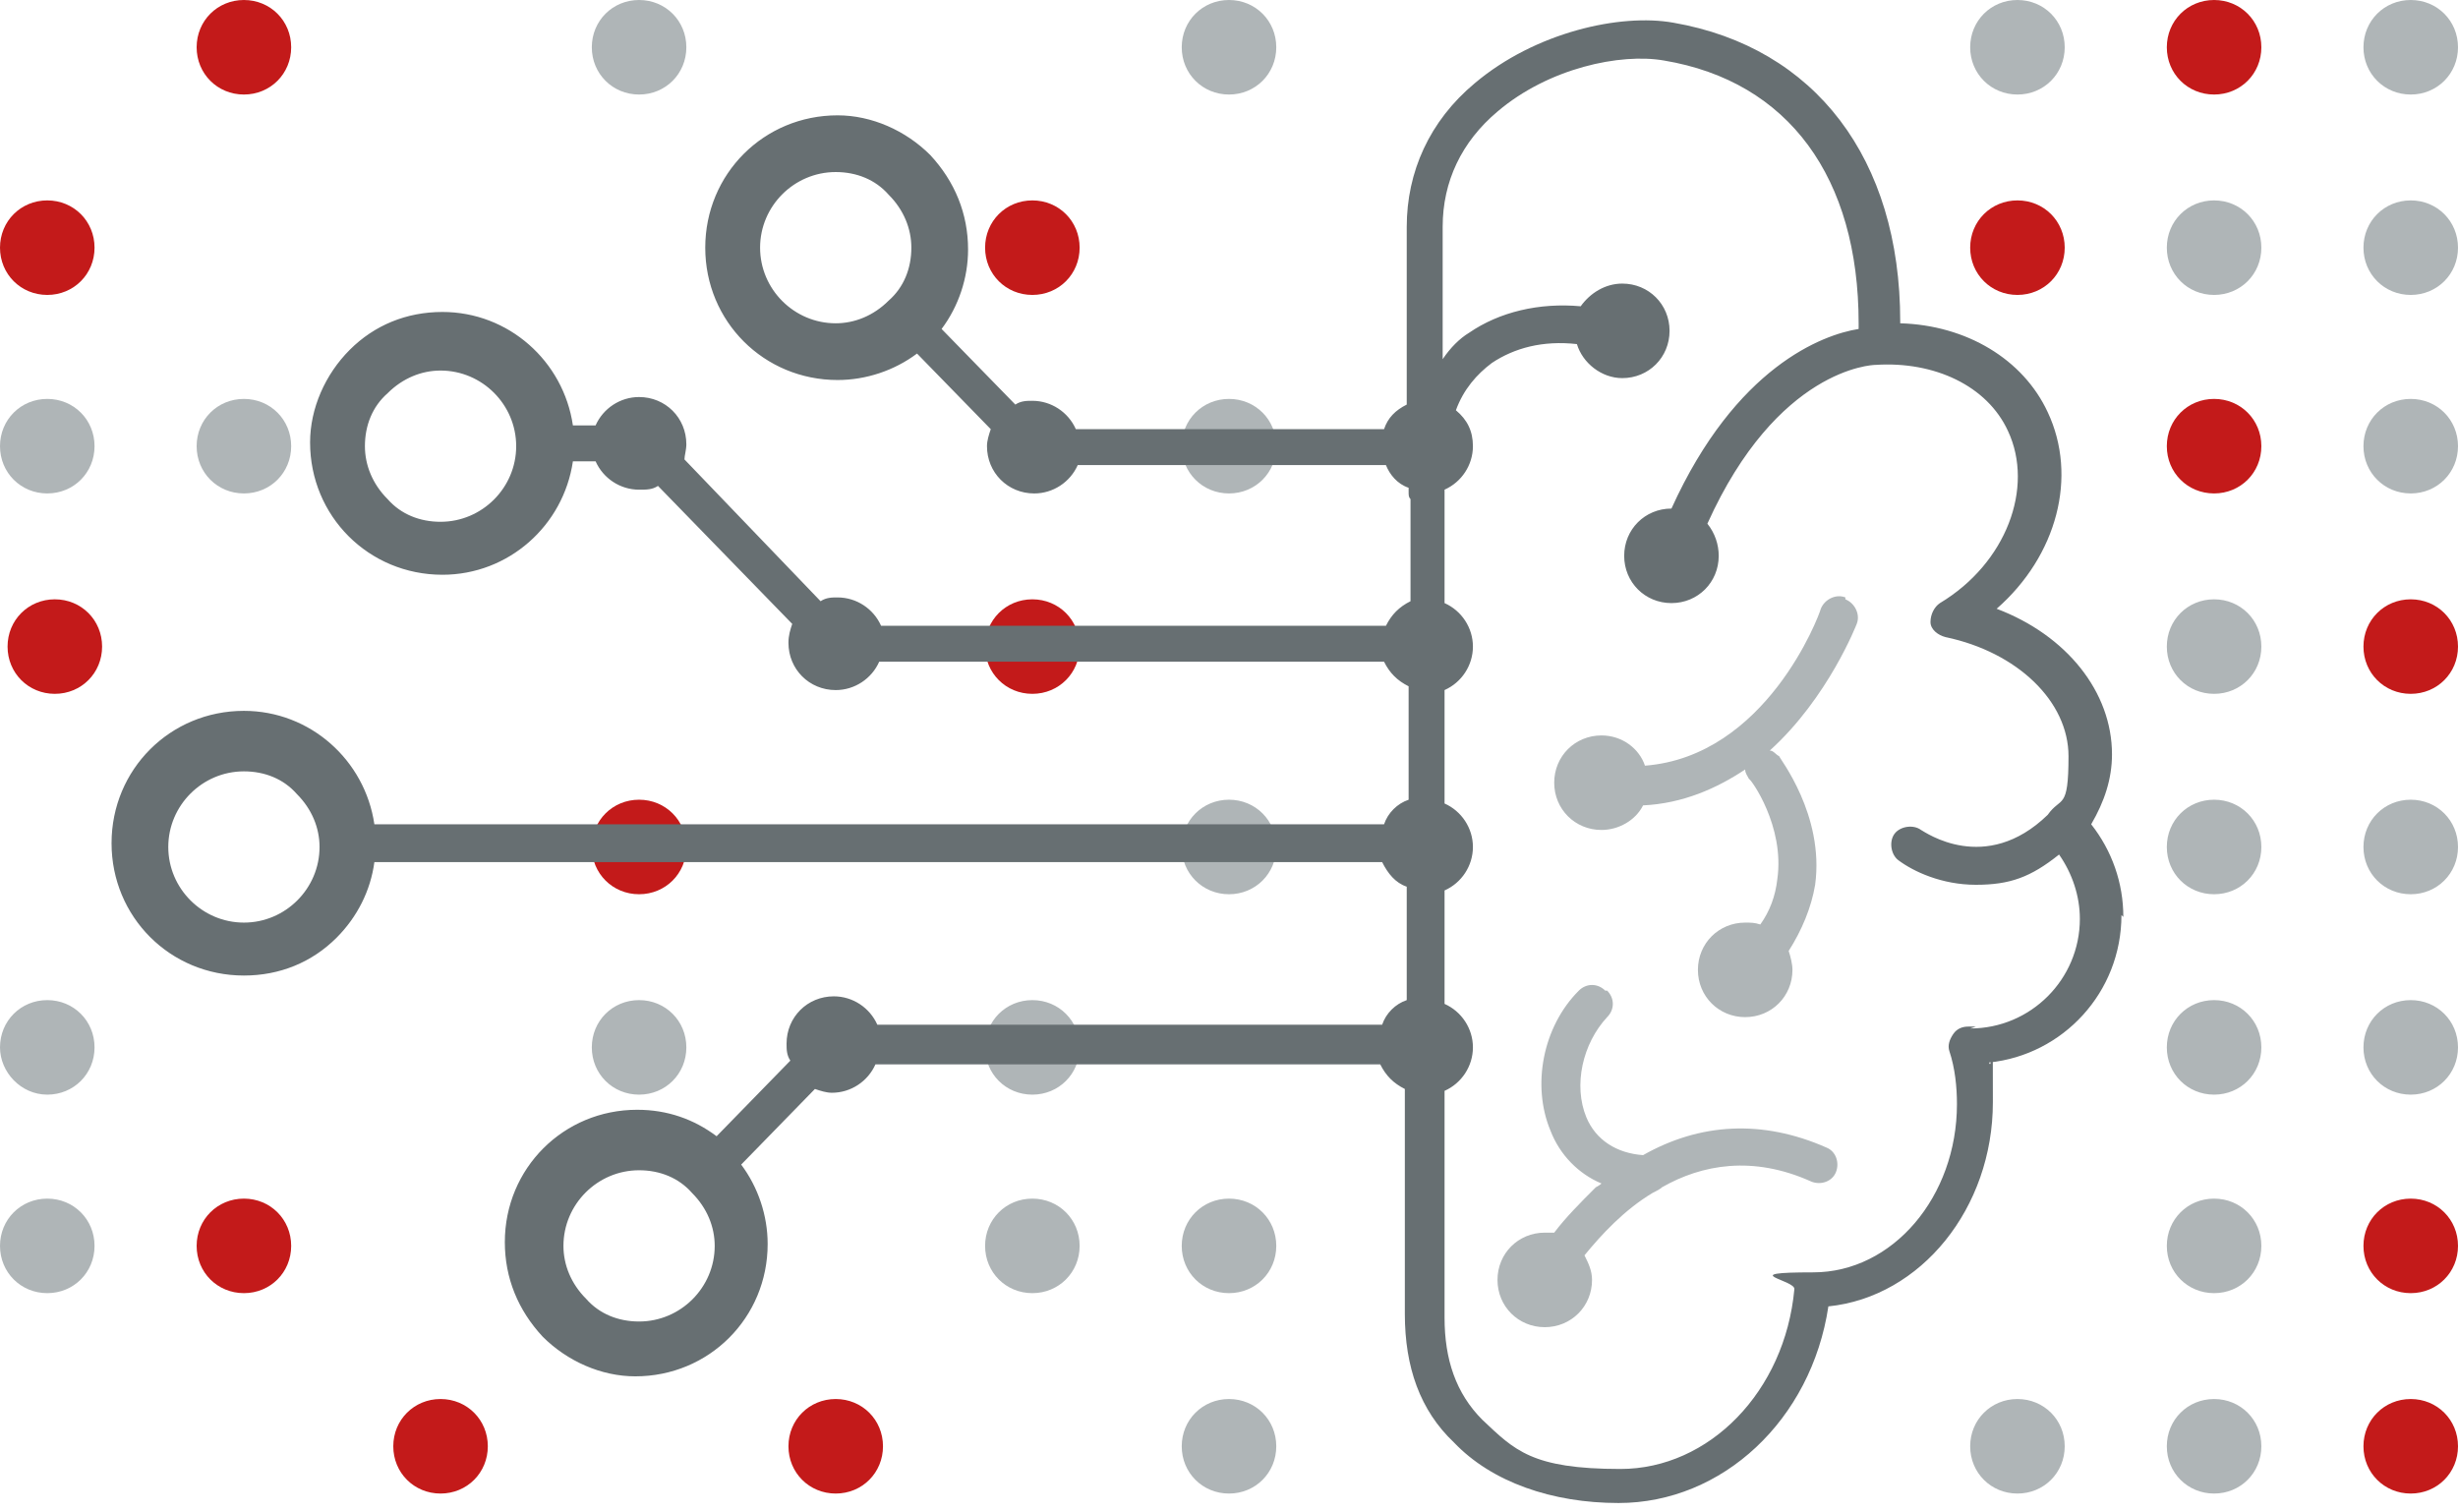
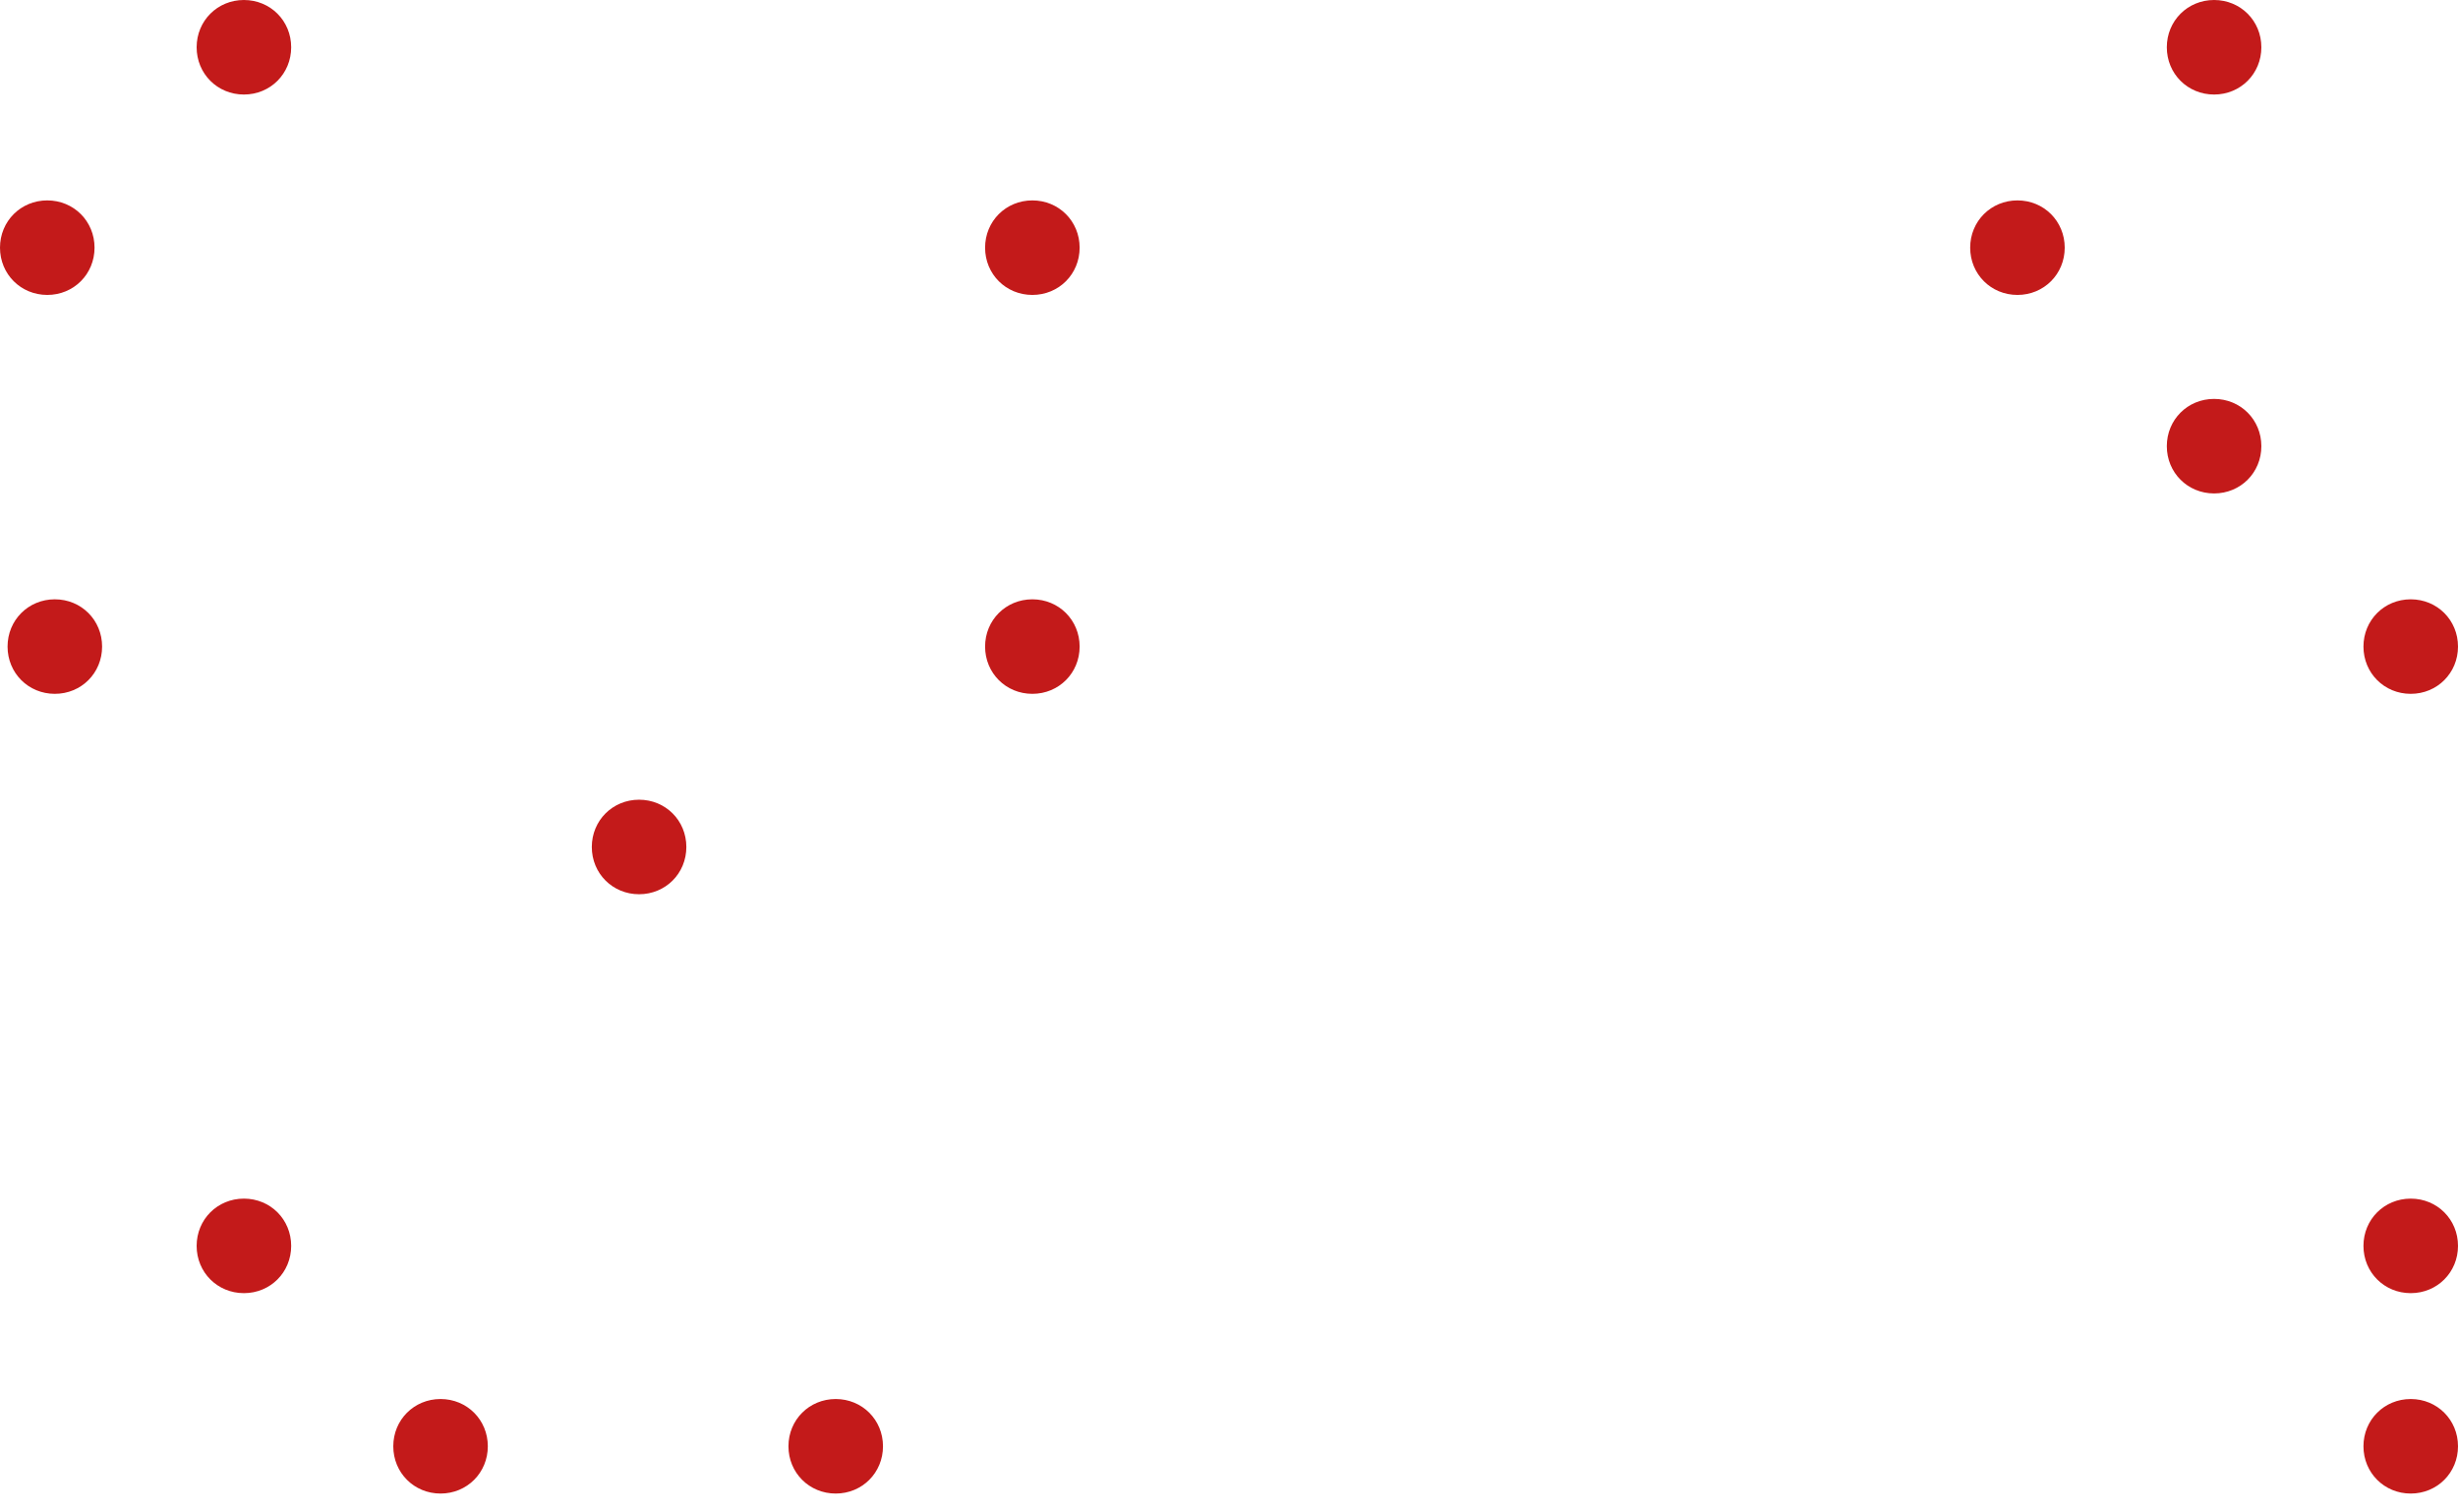
<svg xmlns="http://www.w3.org/2000/svg" version="1.1" viewBox="0 0 130 80">
  <defs>
    <style>
      .cls-1 {
        fill: #afb5b7;
      }

      .cls-1, .cls-2 {
        fill-rule: evenodd;
      }

      .cls-1, .cls-2, .cls-3 {
        stroke-width: 0px;
      }

      .cls-2 {
        fill: #c31a1a;
      }

      .cls-3 {
        fill: #676f72;
      }
    </style>
  </defs>
  <path id="Red" class="cls-2" d="M127.5,74c1.4,0,2.5,1.1,2.5,2.5s-1.1,2.5-2.5,2.5c-1.4,0-2.5-1.1-2.5-2.5s1.1-2.5,2.5-2.5M127.5,63.4c1.4,0,2.5,1.1,2.5,2.5,0,1.4-1.1,2.5-2.5,2.5-1.4,0-2.5-1.1-2.5-2.5,0-1.4,1.1-2.5,2.5-2.5M117.1,21.1c1.4,0,2.5,1.1,2.5,2.5s-1.1,2.5-2.5,2.5c-1.4,0-2.5-1.1-2.5-2.5s1.1-2.5,2.5-2.5M106.7,10.6c1.4,0,2.5,1.1,2.5,2.5,0,1.4-1.1,2.5-2.5,2.5-1.4,0-2.5-1.1-2.5-2.5,0-1.4,1.1-2.5,2.5-2.5M117.1,0c1.4,0,2.5,1.1,2.5,2.5,0,1.4-1.1,2.5-2.5,2.5-1.4,0-2.5-1.1-2.5-2.5C114.6,1.1,115.7,0,117.1,0M127.5,31.7c1.4,0,2.5,1.1,2.5,2.5s-1.1,2.5-2.5,2.5-2.5-1.1-2.5-2.5,1.1-2.5,2.5-2.5M54.6,10.6c1.4,0,2.5,1.1,2.5,2.5,0,1.4-1.1,2.5-2.5,2.5-1.4,0-2.5-1.1-2.5-2.5,0-1.4,1.1-2.5,2.5-2.5M2.5,10.6c1.4,0,2.5,1.1,2.5,2.5,0,1.4-1.1,2.5-2.5,2.5C1.1,15.6,0,14.5,0,13.1c0-1.4,1.1-2.5,2.5-2.5M12.9,0c1.4,0,2.5,1.1,2.5,2.5,0,1.4-1.1,2.5-2.5,2.5-1.4,0-2.5-1.1-2.5-2.5C10.4,1.1,11.5,0,12.9,0M44.2,74c1.4,0,2.5,1.1,2.5,2.5,0,1.4-1.1,2.5-2.5,2.5-1.4,0-2.5-1.1-2.5-2.5,0-1.4,1.1-2.5,2.5-2.5M12.9,63.4c1.4,0,2.5,1.1,2.5,2.5,0,1.4-1.1,2.5-2.5,2.5-1.4,0-2.5-1.1-2.5-2.5,0-1.4,1.1-2.5,2.5-2.5M23.3,74c1.4,0,2.5,1.1,2.5,2.5s-1.1,2.5-2.5,2.5c-1.4,0-2.5-1.1-2.5-2.5s1.1-2.5,2.5-2.5M33.8,42.3c1.4,0,2.5,1.1,2.5,2.5s-1.1,2.5-2.5,2.5c-1.4,0-2.5-1.1-2.5-2.5s1.1-2.5,2.5-2.5M54.6,31.7c1.4,0,2.5,1.1,2.5,2.5,0,1.4-1.1,2.5-2.5,2.5s-2.5-1.1-2.5-2.5c0-1.4,1.1-2.5,2.5-2.5M2.9,31.7c1.4,0,2.5,1.1,2.5,2.5,0,1.4-1.1,2.5-2.5,2.5s-2.5-1.1-2.5-2.5c0-1.4,1.1-2.5,2.5-2.5" />
-   <path id="Light_Gray" data-name="Light Gray" class="cls-1" d="M65,21.1c1.4,0,2.5,1.1,2.5,2.5s-1.1,2.5-2.5,2.5c-1.4,0-2.5-1.1-2.5-2.5s1.1-2.5,2.5-2.5M12.9,21.1c1.4,0,2.5,1.1,2.5,2.5,0,1.4-1.1,2.5-2.5,2.5-1.4,0-2.5-1.1-2.5-2.5,0-1.4,1.1-2.5,2.5-2.5M2.5,21.1c1.4,0,2.5,1.1,2.5,2.5,0,1.4-1.1,2.5-2.5,2.5S0,25,0,23.6c0-1.4,1.1-2.5,2.5-2.5M65,0c1.4,0,2.5,1.1,2.5,2.5,0,1.4-1.1,2.5-2.5,2.5-1.4,0-2.5-1.1-2.5-2.5C62.5,1.1,63.6,0,65,0M33.8,0c1.4,0,2.5,1.1,2.5,2.5,0,1.4-1.1,2.5-2.5,2.5s-2.5-1.1-2.5-2.5C31.3,1.1,32.4,0,33.8,0M65,74c1.4,0,2.5,1.1,2.5,2.5s-1.1,2.5-2.5,2.5c-1.4,0-2.5-1.1-2.5-2.5s1.1-2.5,2.5-2.5M65,63.4c1.4,0,2.5,1.1,2.5,2.5,0,1.4-1.1,2.5-2.5,2.5-1.4,0-2.5-1.1-2.5-2.5,0-1.4,1.1-2.5,2.5-2.5M54.6,63.4c1.4,0,2.5,1.1,2.5,2.5,0,1.4-1.1,2.5-2.5,2.5-1.4,0-2.5-1.1-2.5-2.5,0-1.4,1.1-2.5,2.5-2.5M2.5,63.4c1.4,0,2.5,1.1,2.5,2.5,0,1.4-1.1,2.5-2.5,2.5C1.1,68.4,0,67.3,0,65.9c0-1.4,1.1-2.5,2.5-2.5M54.6,52.9c1.4,0,2.5,1.1,2.5,2.5,0,1.4-1.1,2.5-2.5,2.5-1.4,0-2.5-1.1-2.5-2.5,0-1.4,1.1-2.5,2.5-2.5M33.8,52.9c1.4,0,2.5,1.1,2.5,2.5,0,1.4-1.1,2.5-2.5,2.5-1.4,0-2.5-1.1-2.5-2.5s1.1-2.5,2.5-2.5M2.5,52.9c1.4,0,2.5,1.1,2.5,2.5,0,1.4-1.1,2.5-2.5,2.5C1.1,57.9,0,56.7,0,55.4c0-1.4,1.1-2.5,2.5-2.5M65,42.3c1.4,0,2.5,1.1,2.5,2.5s-1.1,2.5-2.5,2.5c-1.4,0-2.5-1.1-2.5-2.5s1.1-2.5,2.5-2.5M97.6,31.7c.5.2.8.8.6,1.3,0,0-1.5,3.9-4.6,6.7.2,0,.3.2.5.3,0,.1,2.4,3.1,1.9,6.8-.2,1.2-.7,2.4-1.4,3.5.1.3.2.7.2,1,0,1.4-1.1,2.5-2.5,2.5-1.4,0-2.5-1.1-2.5-2.5s1.1-2.5,2.5-2.5c.3,0,.5,0,.8.1.5-.7.8-1.5.9-2.4.4-2.8-1.4-5.3-1.5-5.3-.1-.2-.2-.3-.2-.5-1.5,1-3.3,1.8-5.4,1.9-.4.8-1.3,1.3-2.2,1.3-1.4,0-2.5-1.1-2.5-2.5s1.1-2.5,2.5-2.5c1.1,0,2,.7,2.3,1.6,6.4-.5,9.2-7.9,9.3-8.3.2-.5.8-.8,1.3-.6ZM85,52.4c.4.4.4,1,0,1.4-1.3,1.4-1.8,3.6-1.1,5.3.5,1.2,1.6,1.9,3,2,3-1.7,6.3-1.9,9.7-.4.5.2.7.8.5,1.3-.2.5-.8.7-1.3.5-3.1-1.4-5.8-.9-7.9.3-.1.1-.3.2-.5.3-1.5.9-2.7,2.2-3.6,3.3.2.4.4.8.4,1.3,0,1.4-1.1,2.5-2.5,2.5-1.4,0-2.5-1.1-2.5-2.5,0-1.4,1.1-2.5,2.5-2.5.2,0,.3,0,.5,0,.6-.8,1.4-1.6,2.2-2.4,0,0,.2-.1.3-.2-1.2-.5-2.2-1.5-2.7-2.8-1-2.4-.4-5.5,1.5-7.4.4-.4,1-.4,1.4,0ZM127.5,21.1c1.4,0,2.5,1.1,2.5,2.5s-1.1,2.5-2.5,2.5-2.5-1.1-2.5-2.5,1.1-2.5,2.5-2.5M127.5,10.6c1.4,0,2.5,1.1,2.5,2.5,0,1.4-1.1,2.5-2.5,2.5-1.4,0-2.5-1.1-2.5-2.5,0-1.4,1.1-2.5,2.5-2.5M117.1,10.6c1.4,0,2.5,1.1,2.5,2.5,0,1.4-1.1,2.5-2.5,2.5-1.4,0-2.5-1.1-2.5-2.5,0-1.4,1.1-2.5,2.5-2.5M127.5,0c1.4,0,2.5,1.1,2.5,2.5,0,1.4-1.1,2.5-2.5,2.5s-2.5-1.1-2.5-2.5C125,1.1,126.1,0,127.5,0M106.7,0c1.4,0,2.5,1.1,2.5,2.5,0,1.4-1.1,2.5-2.5,2.5-1.4,0-2.5-1.1-2.5-2.5C104.2,1.1,105.3,0,106.7,0M117.1,74c1.4,0,2.5,1.1,2.5,2.5s-1.1,2.5-2.5,2.5c-1.4,0-2.5-1.1-2.5-2.5s1.1-2.5,2.5-2.5M106.7,74c1.4,0,2.5,1.1,2.5,2.5s-1.1,2.5-2.5,2.5c-1.4,0-2.5-1.1-2.5-2.5s1.1-2.5,2.5-2.5M117.1,63.4c1.4,0,2.5,1.1,2.5,2.5,0,1.4-1.1,2.5-2.5,2.5-1.4,0-2.5-1.1-2.5-2.5,0-1.4,1.1-2.5,2.5-2.5M127.5,52.9c1.4,0,2.5,1.1,2.5,2.5,0,1.4-1.1,2.5-2.5,2.5-1.4,0-2.5-1.1-2.5-2.5s1.1-2.5,2.5-2.5M117.1,52.9c1.4,0,2.5,1.1,2.5,2.5,0,1.4-1.1,2.5-2.5,2.5-1.4,0-2.5-1.1-2.5-2.5s1.1-2.5,2.5-2.5M117.1,42.3c1.4,0,2.5,1.1,2.5,2.5s-1.1,2.5-2.5,2.5c-1.4,0-2.5-1.1-2.5-2.5s1.1-2.5,2.5-2.5M127.5,42.3c1.4,0,2.5,1.1,2.5,2.5s-1.1,2.5-2.5,2.5c-1.4,0-2.5-1.1-2.5-2.5s1.1-2.5,2.5-2.5M117.1,31.7c1.4,0,2.5,1.1,2.5,2.5s-1.1,2.5-2.5,2.5c-1.4,0-2.5-1.1-2.5-2.5s1.1-2.5,2.5-2.5" />
-   <path id="Dark_Gray" data-name="Dark Gray" class="cls-3" d="M112.3,48.5c0-1.8-.6-3.5-1.7-4.9.7-1.2,1.1-2.4,1.1-3.7,0-3.3-2.4-6.3-6.1-7.7,3.2-2.8,4.3-7,2.7-10.4-1.3-2.8-4.3-4.6-7.8-4.7,0,0,0,0,0-.1,0-8.6-4.5-14.5-12-15.8-2.8-.5-7.3.5-10.5,3.2-2.4,2-3.6,4.7-3.6,7.6v1.3s0,0,0,0v.2s0,0,0,0v.2c0,1.1,0,3.8,0,7.7-.6.3-1,.7-1.2,1.3h-16.3c-.4-.9-1.3-1.5-2.3-1.5-.3,0-.6,0-.9.2l-3.9-4c.9-1.2,1.4-2.7,1.4-4.2,0-1.9-.7-3.6-2-5-1.3-1.3-3.1-2.1-4.9-2.1h0c-3.9,0-7,3.1-7,7,0,3.9,3.1,7,7,7h0c1.5,0,3-.5,4.2-1.4l3.9,4c-.1.3-.2.6-.2.9,0,1.4,1.1,2.5,2.5,2.5,1,0,1.9-.6,2.3-1.5h16.3c.2.5.6,1,1.2,1.2,0,0,0,.2,0,.2,0,.2,0,.3.1.4,0,1.7,0,3.5,0,5.4-.6.3-1,.7-1.3,1.3h-26.7c-.4-.9-1.3-1.5-2.3-1.5-.3,0-.6,0-.9.2l-7.2-7.5c0-.2.1-.5.1-.8,0-1.4-1.1-2.5-2.5-2.5-1,0-1.9.6-2.3,1.5h-1.2c-.5-3.4-3.4-6-6.9-6h0c-1.9,0-3.6.7-4.9,2-1.3,1.3-2.1,3.1-2.1,4.9,0,3.9,3.1,7,7,7h0c3.5,0,6.4-2.6,6.9-6h1.2c.4.9,1.3,1.5,2.3,1.5.4,0,.7,0,1-.2l7.1,7.3c-.1.3-.2.6-.2,1,0,1.4,1.1,2.5,2.5,2.5,1,0,1.9-.6,2.3-1.5h26.7c.3.6.7,1,1.3,1.3,0,2,0,4,0,6-.6.2-1.1.7-1.3,1.3H19.8c-.5-3.4-3.4-6-6.9-6h0c-3.9,0-7,3.1-7,7,0,3.9,3.1,7,7,7h0c1.9,0,3.6-.7,4.9-2,1.1-1.1,1.8-2.5,2-4h53.3c.3.6.7,1.1,1.3,1.3,0,1.7,0,3.4,0,5.1v.9c-.6.2-1.1.7-1.3,1.3h-26.7c-.4-.9-1.3-1.5-2.3-1.5-1.4,0-2.5,1.1-2.5,2.5,0,.3,0,.6.2.9l-3.9,4c-1.2-.9-2.6-1.4-4.2-1.4h0c-3.9,0-7,3.1-7,7,0,1.9.7,3.6,2,5,1.3,1.3,3.1,2.1,4.9,2.1h0c3.9,0,7-3.1,7-7,0-1.5-.5-3-1.4-4.2l3.9-4c.3.1.6.2.9.2,1,0,1.9-.6,2.3-1.5h26.7c.3.6.7,1,1.3,1.3,0,4.7,0,8.8,0,11.9,0,2.8.8,5.1,2.6,6.8,2,2.1,5.2,3.2,8.7,3.2,5.5,0,10.2-4.4,11.1-10.4,4.9-.5,8.7-5.2,8.7-10.8s0-1.4-.2-2.1c3.9-.4,7-3.7,7-7.8ZM47,15.9c-.8.8-1.8,1.2-2.8,1.2h0c-2.2,0-4-1.8-4-4,0-2.2,1.8-4,4-4h0c1.1,0,2.1.4,2.8,1.2.8.8,1.2,1.8,1.2,2.8,0,1.1-.4,2.1-1.2,2.8ZM23.3,27.6h0c-1.1,0-2.1-.4-2.8-1.2-.8-.8-1.2-1.8-1.2-2.8,0-1.1.4-2.1,1.2-2.8.8-.8,1.8-1.2,2.8-1.2h0c2.2,0,4,1.8,4,4,0,2.2-1.8,4-4,4ZM12.9,48.8h0c-2.2,0-4-1.8-4-4,0-2.2,1.8-4,4-4h0c1.1,0,2.1.4,2.8,1.2.8.8,1.2,1.8,1.2,2.8,0,2.2-1.8,4-4,4ZM33.8,69.9h0c-1.1,0-2.1-.4-2.8-1.2-.8-.8-1.2-1.8-1.2-2.8,0-2.2,1.8-4,4-4h0c1.1,0,2.1.4,2.8,1.2.8.8,1.2,1.8,1.2,2.8,0,2.2-1.8,4-4,4ZM104.5,54.3c-.1,0-.2,0-.4,0-.3,0-.6.1-.8.4-.2.3-.3.6-.2.9.3.9.4,1.9.4,2.8,0,4.9-3.4,8.9-7.6,8.9s-.9.4-1,.9c-.5,5.4-4.5,9.5-9.2,9.5s-5.6-1-7.3-2.6c-1.4-1.4-2-3.2-2-5.4,0-3.1,0-7.3,0-12,.9-.4,1.5-1.3,1.5-2.3,0-1-.6-1.9-1.5-2.3,0-1.1,0-2.2,0-3.3v-2.7c.9-.4,1.5-1.3,1.5-2.3,0-1-.6-1.9-1.5-2.3,0-2,0-4,0-6,.9-.4,1.5-1.3,1.5-2.3,0-1-.6-1.9-1.5-2.3,0-2.1,0-4.1,0-6,.9-.4,1.5-1.3,1.5-2.3,0-.8-.3-1.4-.9-1.9.4-1.1,1.1-1.9,1.9-2.5,1.2-.8,2.7-1.2,4.5-1,.3,1,1.3,1.8,2.4,1.8,1.4,0,2.5-1.1,2.5-2.5,0-1.4-1.1-2.5-2.5-2.5-.9,0-1.7.5-2.2,1.2-2.2-.2-4.3.3-5.9,1.4-.5.3-1,.8-1.4,1.4,0-2.6,0-4.4,0-5.3v-.2s0,0,0,0v-.2s0-1.3,0-1.3c0-2.4,1-4.5,2.9-6.1,2.7-2.3,6.5-3.1,8.8-2.7,6.6,1.1,10.3,6.2,10.3,13.9v.3c-1.9.3-6.5,2-9.9,9.5h0c-1.4,0-2.5,1.1-2.5,2.5,0,1.4,1.1,2.5,2.5,2.5,1.4,0,2.5-1.1,2.5-2.5,0-.6-.2-1.2-.6-1.7,3.7-8.2,8.7-8.4,8.9-8.4,0,0,0,0,0,0,0,0,0,0,0,0,3.1-.2,5.9,1.1,7,3.5,1.4,3-.1,7-3.6,9.1-.3.2-.5.6-.5,1,0,.4.4.7.8.8,3.8.8,6.5,3.4,6.5,6.3s-.4,2.1-1.1,3.1c-3.3,3.2-6.5.9-6.7.8-.4-.3-1.1-.2-1.4.2-.3.4-.2,1.1.2,1.4.8.6,2.3,1.3,4.1,1.3s2.9-.4,4.4-1.6c.7,1,1.1,2.2,1.1,3.4,0,3.2-2.6,5.8-5.8,5.8Z" />
</svg>